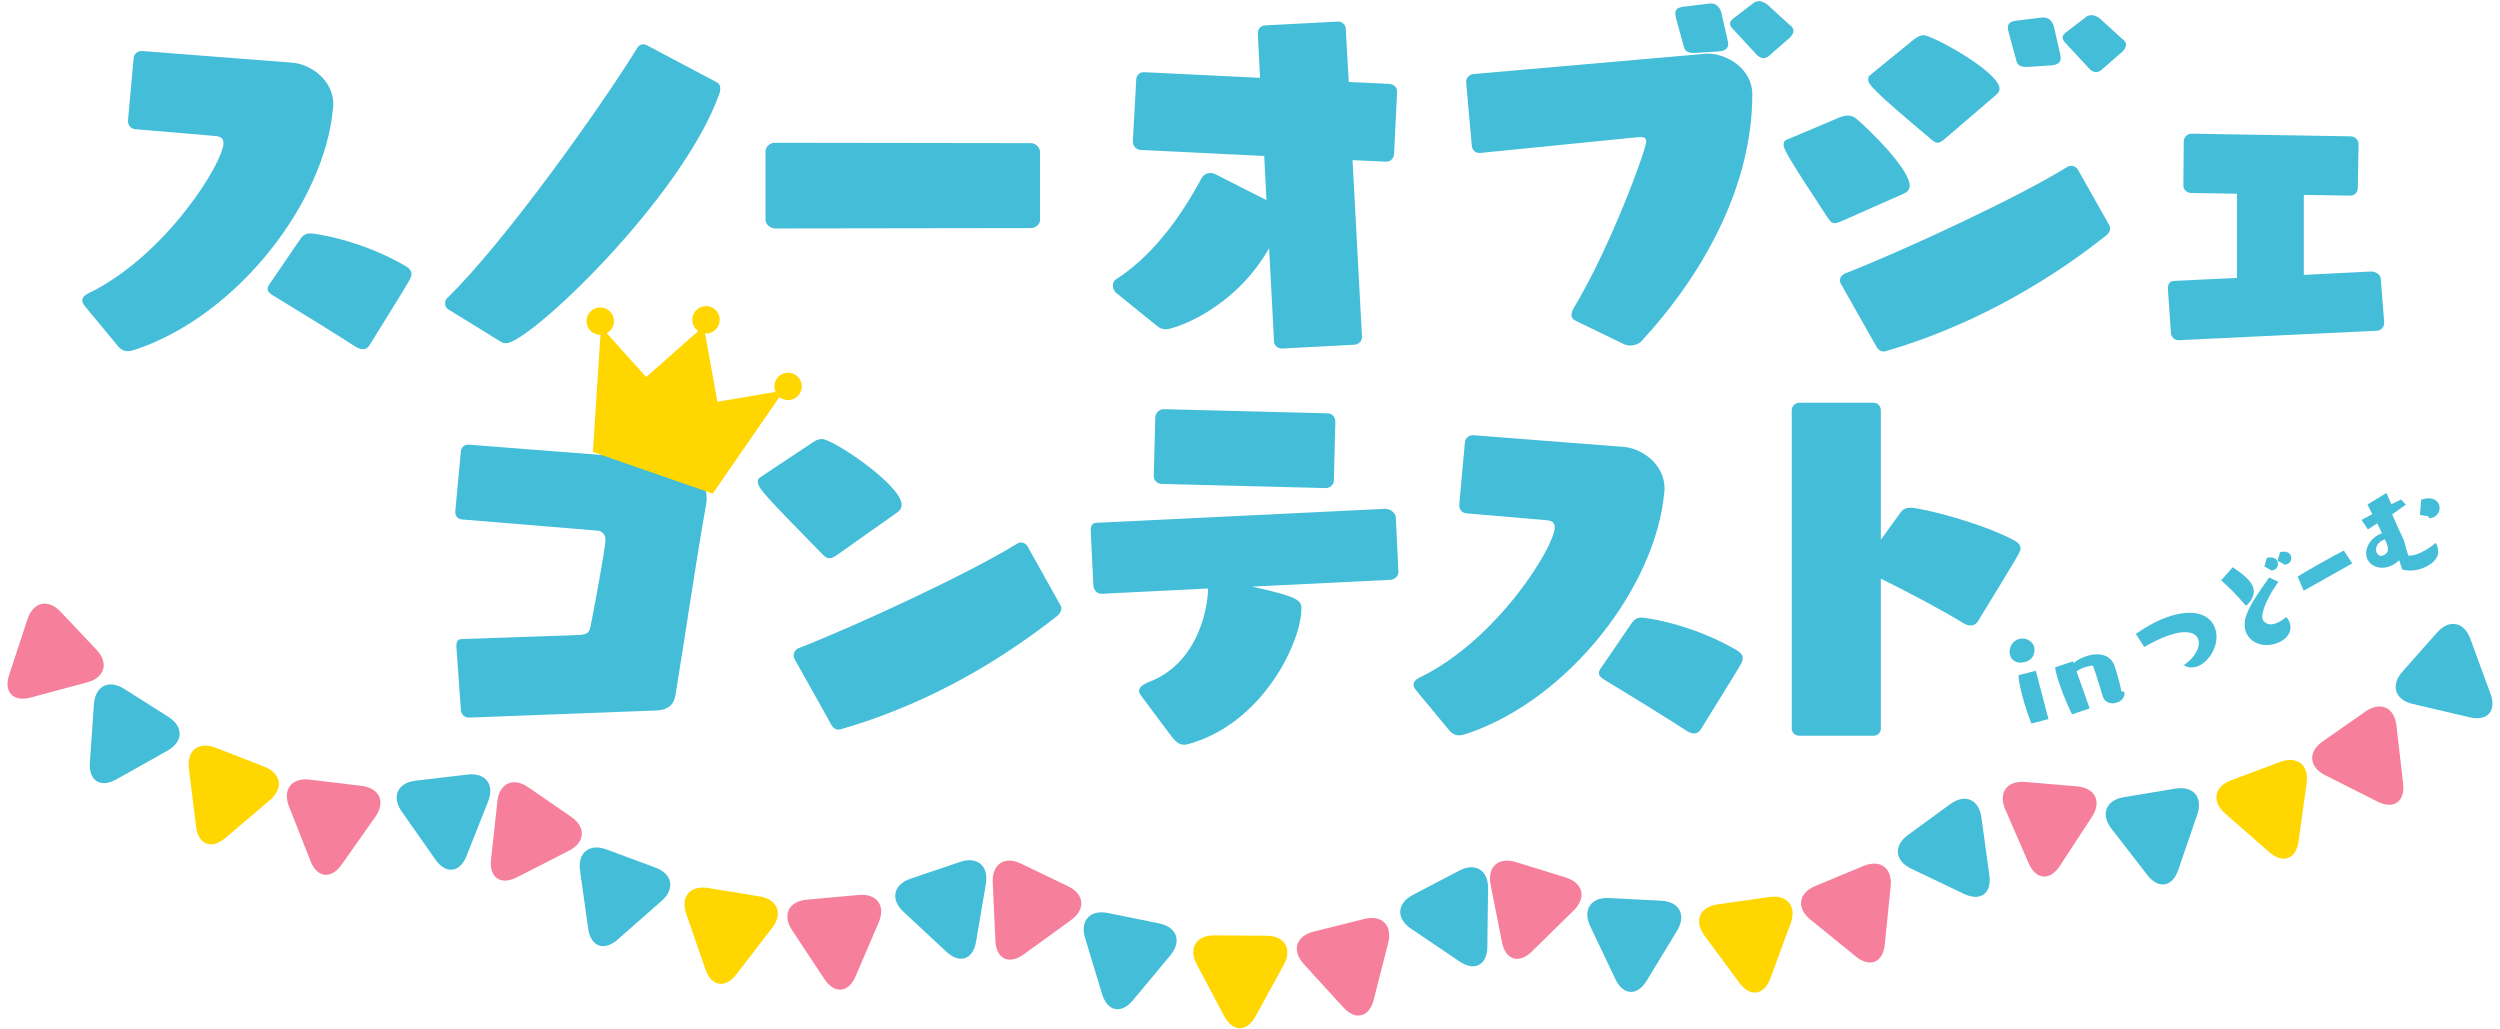
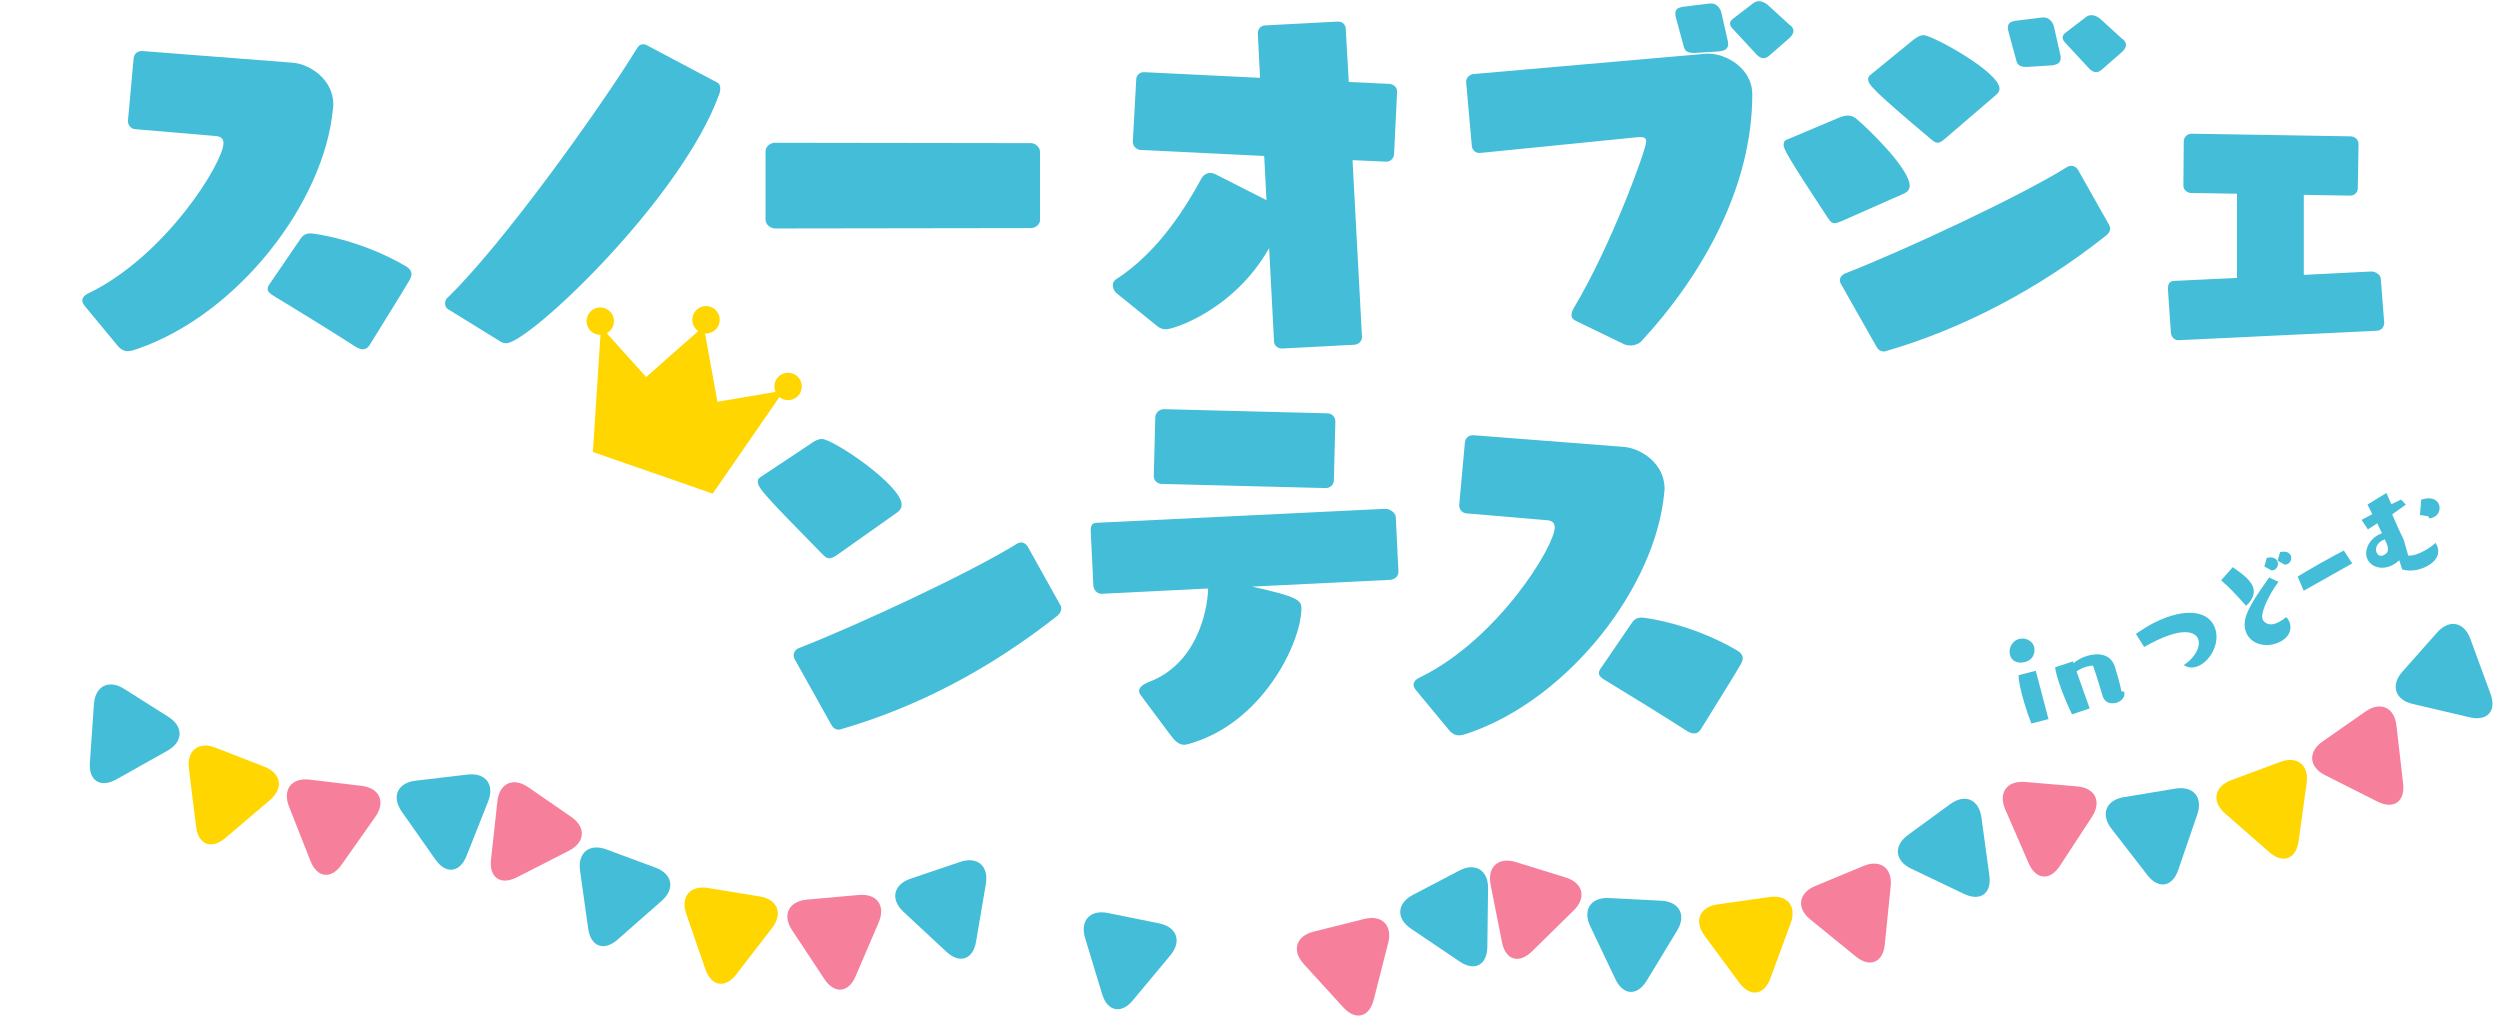
<svg xmlns="http://www.w3.org/2000/svg" id="b" width="408" height="168" viewBox="0 0 408 168">
  <defs>
    <style>.i{fill:#43bdd8;}.i,.j,.k{stroke-width:0px;}.j{fill:#f67f9b;}.k{fill:#ffd600;}</style>
  </defs>
  <path class="i" d="m13.864,49.974c-.247-.308-.431-.616-.431-.923,0-.492.369-.923,1.233-1.294,12.567-6.222,21.808-21.316,21.808-24.396,0-.741-.431-1.11-1.355-1.17l-13.061-1.11c-.678-.061-1.172-.616-1.172-1.294v-.124l.925-10.165c.061-.678.616-1.17,1.294-1.17h.122l24.582,1.91c2.772.247,6.593,2.711,6.593,6.838,0,.247-.063.433-.063.678-1.417,15.278-15.462,33.514-31.912,39.182-.555.186-1.047.371-1.602.371-.555,0-1.11-.247-1.663-.925l-5.299-6.407Zm35.239-11.088c.431-.616.986-.802,1.541-.802.492,0,8.009.925,15.586,5.36.616.371.923.802.923,1.294,0,.371-.184.739-.431,1.17-1.478,2.527-4.803,7.763-6.407,10.412-.308.494-.676.678-1.108.678-.37,0-.802-.184-1.11-.37-3.327-2.157-10.412-6.53-13.492-8.379-.492-.308-.925-.616-.925-1.108,0-.247.123-.555.37-.863l5.052-7.393Z" />
  <path class="i" d="m73.129,50.468c-.371-.247-.492-.616-.492-.923,0-.371.122-.678.308-.863,9.302-8.995,25.135-31.236,31.05-40.846.247-.431.616-.616.986-.616.184,0,.431.061.616.184l11.52,6.099c.308.186.431.555.431.923,0,.371-.061.678-.184.986-6.222,17.127-31.05,40.599-34.747,40.599-.308,0-.553-.061-.8-.184l-8.687-5.36Z" />
  <path class="i" d="m126.479,37.284c-.676,0-1.541-.616-1.541-1.417v-11.212c0-.739.802-1.355,1.48-1.355l41.83.061c.678,0,1.48.616,1.48,1.417v11.151c0,.739-.802,1.294-1.48,1.294l-41.77.061Z" />
  <path class="i" d="m209.277,56.875h-.122c-.678,0-1.233-.555-1.233-1.17l-.802-15.217c-5.668,10.042-15.525,13.247-16.819,13.247-.492,0-.984-.123-1.415-.494l-6.777-5.483c-.247-.245-.494-.739-.494-1.17,0-.369.124-.739.494-.986,7.022-4.497,11.582-12.074,13.986-16.511.308-.555.861-.863,1.476-.863.247,0,.494.063.741.186l8.377,4.25-.369-7.209-20.207-.984c-.678-.063-1.233-.616-1.233-1.357l.555-10.165c0-.616.555-1.17,1.17-1.17h.124l18.913.923-.369-7.269c0-.676.492-1.292,1.231-1.292l11.829-.617h.123c.616,0,1.17.555,1.17,1.17l.492,8.687,6.654.31c.676.061,1.231.553,1.231,1.231v.122l-.492,10.167c-.063.616-.555,1.17-1.231,1.17h-.124l-5.423-.247,1.541,28.77v.124c0,.678-.555,1.172-1.233,1.233l-11.767.616Z" />
  <path class="i" d="m257.329,52.438c-.555-.245-.863-.555-.863-1.047,0-.308.124-.676.369-1.108,6.162-10.288,11.829-25.937,11.829-27.17,0-.555-.308-.739-.863-.739h-.371l-25.874,2.588h-.124c-.678,0-1.17-.492-1.231-1.17l-.923-10.349v-.124c0-.617.553-1.172,1.169-1.233l38.074-3.327h.308c2.835,0,7.146,2.341,7.146,6.654,0,14.725-7.762,29.08-18.111,40.291-.247.308-.986.678-1.788.678-.369,0-.739-.063-1.108-.247l-7.64-3.697Zm19.407-43.803h-.431c-.863,0-1.294-.308-1.478-.923l-1.296-4.744c-.061-.308-.122-.492-.122-.739,0-.739.492-.984,1.17-1.108l4.497-.555h.184c.863,0,1.478.739,1.664,1.478l1.047,4.621c.061.184.061.369.061.555,0,.676-.431,1.047-1.478,1.17l-3.819.245Zm11.951.494c-.308.245-.616.369-.863.369-.431,0-.8-.247-1.11-.555l-3.942-4.25c-.308-.308-.429-.616-.429-.863,0-.431.429-.739.676-.923l3.143-2.404c.308-.245.616-.308.923-.308.494,0,.925.247,1.357.555l3.572,3.266.184.124c.371.308.494.616.494.923,0,.369-.247.739-.616,1.108l-3.39,2.958Z" />
  <path class="i" d="m300.637,36.052c-.555.247-.923.369-1.231.369-.555,0-.739-.369-1.11-.863-6.777-10.288-7.209-11.275-7.209-11.951,0-.369.124-.678.494-.8l8.624-3.637c.431-.184.923-.308,1.355-.308.433,0,.863.124,1.294.431,2.28,1.91,8.81,8.316,8.81,11.028,0,.492-.247.923-.863,1.233l-10.165,4.497Zm43.618.739c.061.184.123.308.123.492,0,.431-.247.863-.678,1.17-11.028,8.749-23.473,15.217-35.731,18.791-.186.061-.37.124-.555.124-.433,0-.863-.247-1.11-.678l-5.854-10.349c-.122-.184-.184-.371-.184-.555,0-.494.308-.863.739-1.11,9.673-3.758,28.832-12.69,36.472-17.495.184-.063.37-.124.555-.124.431,0,.863.245,1.11.676l5.113,9.057Zm-26.739-14.231c-.616.555-.986.739-1.294.739-.369,0-.676-.247-1.047-.555-9.61-8.071-10.288-8.995-10.288-9.795,0-.247.063-.494.31-.678l7.022-5.73c.555-.431,1.108-.8,1.725-.8,1.355,0,12.382,5.975,12.382,8.748,0,.308-.184.678-.555.986l-8.256,7.085Zm13.492-11.645h-.431c-.863,0-1.292-.308-1.478-.923l-1.294-4.744c-.061-.308-.124-.492-.124-.739,0-.739.494-.984,1.172-1.108l4.495-.555h.186c.863,0,1.478.739,1.664,1.478l1.045,4.621c.063.184.063.369.063.555,0,.676-.431,1.047-1.478,1.17l-3.821.245Zm11.953.494c-.308.245-.616.369-.863.369-.431,0-.8-.247-1.11-.555l-3.942-4.25c-.308-.308-.431-.616-.431-.863,0-.431.431-.739.678-.923l3.141-2.404c.31-.245.617-.308.925-.308.492,0,.923.247,1.355.555l3.574,3.266.184.124c.369.308.492.616.492.923,0,.369-.245.739-.616,1.108l-3.388,2.958Z" />
  <path class="i" d="m355.589,55.519h-.124c-.616,0-1.108-.555-1.17-1.17l-.492-7.209c0-.555.124-1.231.923-1.292l10.349-.494v-13.739l-7.577-.124c-.616-.061-1.17-.555-1.17-1.17v-.124l.061-7.207c.063-.678.617-1.17,1.294-1.17l26.0.431c.739.061,1.231.616,1.231,1.294l-.124,7.207c0,.617-.553,1.172-1.17,1.172h-.124l-7.516-.123v13.061l11.029-.555c.616,0,1.539.492,1.539,1.233l.555,7.146c0,.739-.555,1.292-1.231,1.292l-32.283,1.541Z" />
-   <path class="i" d="m76.517,117.111c-.676,0-1.231-.492-1.294-1.17l-.739-10.349v-.247c0-.555.184-1.047.863-1.047l19.407-.678c1.17-.184,1.417-.431,1.602-1.294.431-2.094,2.464-12.937,2.464-14.17,0-1.047-.678-1.415-1.11-1.539l-22.363-1.849c-.616-.063-1.047-.555-1.047-1.17v-.124l.923-9.857c.063-.616.555-1.047,1.17-1.047h.124l32.406,2.525c3.635.308,6.407,2.958,6.407,6.283,0,.37-.061.741-.123,1.11-1.91,10.843-3.203,20.208-4.989,31.052-.247,1.355-1.047,2.278-2.958,2.402l-30.742,1.17Z" />
  <path class="i" d="m136.796,90.434c-.678.494-1.11.678-1.478.678-.433,0-.741-.308-1.172-.739-9.24-9.426-10.473-10.72-10.473-11.767,0-.308.124-.555.431-.739l8.255-5.483c.555-.431,1.17-.739,1.786-.739,1.788,0,13,7.516,13,10.72,0,.492-.184.863-.678,1.231l-9.671,6.838Zm36.286,8.379c.123.186.123.371.123.494,0,.431-.247.861-.616,1.168-11.09,8.75-22.918,14.911-35.179,18.483-.186.063-.37.124-.555.124-.431,0-.863-.247-1.108-.676l-6.101-10.906c-.061-.184-.122-.37-.122-.555,0-.431.245-.863.676-1.108,9.673-3.758,28.217-12.384,35.918-17.189.184-.061.369-.124.492-.124.431,0,.863.247,1.11.678l5.36,9.61Z" />
  <path class="i" d="m204.316,95.733c7.638,1.663,8.071,2.28,8.071,3.574,0,5.421-6.222,18.728-18.422,22.116-.245.063-.492.124-.676.124-.986,0-1.604-.678-2.464-1.849l-4.682-6.283c-.186-.247-.247-.431-.247-.678,0-.616.8-1.108,1.539-1.415,7.64-2.835,9.612-11.153,9.736-15.28l-17.313.863h-.124c-.676,0-1.231-.616-1.294-1.294l-.431-8.934v-.184c0-.676.247-1.17.925-1.17l47.069-2.28h.122c.678,0,1.602.617,1.663,1.294l.433,8.871v.124c0,.739-.617,1.233-1.294,1.294l-22.61,1.11Zm11.951-16.08l-26.676-.676c-.676,0-1.294-.555-1.294-1.233v-.124l.247-9.549c.061-.739.678-1.294,1.417-1.294l26.676.678c.676,0,1.292.555,1.292,1.294v.124l-.245,9.549c0,.676-.616,1.231-1.294,1.231h-.123Z" />
  <path class="i" d="m231.124,112.675c-.247-.308-.431-.616-.431-.923,0-.492.369-.923,1.233-1.294,12.567-6.222,21.808-21.316,21.808-24.396,0-.741-.431-1.11-1.355-1.17l-13.061-1.11c-.678-.061-1.172-.616-1.172-1.294v-.124l.925-10.165c.061-.678.616-1.17,1.294-1.17h.122l24.582,1.91c2.772.247,6.593,2.711,6.593,6.838,0,.247-.063.433-.063.678-1.417,15.278-15.462,33.514-31.912,39.182-.555.186-1.047.371-1.602.371s-1.11-.247-1.663-.925l-5.299-6.407Zm35.239-11.088c.431-.616.986-.802,1.541-.802.492,0,8.008.925,15.586,5.36.616.371.923.802.923,1.294,0,.371-.184.739-.431,1.17-1.476,2.527-4.803,7.763-6.407,10.412-.308.494-.676.678-1.108.678-.371,0-.802-.184-1.11-.37-3.327-2.157-10.412-6.53-13.492-8.379-.492-.308-.925-.616-.925-1.108,0-.247.124-.555.37-.863l5.052-7.393Z" />
-   <path class="i" d="m293.646,120.069c-.678,0-1.233-.494-1.233-1.17v-51.937c0-.676.555-1.231,1.233-1.231h12.137c.676,0,1.169.555,1.169,1.231v21.132l3.203-4.435c.433-.617.986-.802,1.604-.802,1.847,0,11.643,2.464,17.003,5.36.678.37.986.802.986,1.294,0,.555-.247.923-6.962,11.89-.308.494-.739.678-1.17.678s-.863-.184-1.172-.371c-3.08-1.91-9.424-5.297-13.492-7.269v24.459c0,.676-.492,1.17-1.169,1.17h-12.137Z" />
-   <path class="j" d="m5.009,113.84c-2.86.771-4.442-.901-3.515-3.714l3-9.092c.927-2.814,3.352-3.354,5.388-1.203l5.869,6.207c2.037,2.151,1.362,4.541-1.499,5.312l-9.244,2.489Z" />
  <path class="i" d="m18.985,127.197c-2.582,1.452-4.526.22-4.319-2.734l.667-9.551c.207-2.955,2.424-4.076,4.927-2.491l7.218,4.568c2.502,1.585,2.436,4.07-.144,5.52l-8.349,4.689Z" />
  <path class="k" d="m36.763,136.771c-2.257,1.919-4.4,1.083-4.763-1.856l-1.174-9.502c-.365-2.939,1.596-4.465,4.357-3.39l7.959,3.103c2.761,1.075,3.171,3.526.916,5.444l-7.294,6.202Z" />
  <path class="j" d="m55.744,141.122c-1.706,2.421-3.992,2.147-5.077-.61l-3.507-8.907c-1.085-2.757.433-4.723,3.374-4.37l8.482,1.018c2.941.353,3.95,2.622,2.244,5.043l-5.516,7.826Z" />
  <path class="i" d="m76.142,139.685c-1.091,2.755-3.376,3.023-5.077.599l-5.501-7.836c-1.702-2.424-.688-4.693,2.255-5.039l8.484-1.001c2.941-.346,4.455,1.623,3.365,4.376l-3.526,8.902Z" />
  <path class="j" d="m84.341,143.183c-2.637,1.347-4.532.04-4.209-2.903l1.043-9.517c.325-2.945,2.584-3.977,5.022-2.295l7.032,4.851c2.438,1.681,2.274,4.161-.363,5.508l-8.525,4.357Z" />
  <path class="i" d="m100.788,153.344c-2.225,1.955-4.381,1.155-4.794-1.778l-1.332-9.479c-.41-2.934,1.524-4.492,4.302-3.462l8.01,2.97c2.776,1.03,3.23,3.473,1.005,5.428l-7.192,6.321Z" />
  <path class="k" d="m120.166,159.016c-1.809,2.347-4.079,1.974-5.045-.826l-3.124-9.05c-.967-2.799.635-4.699,3.559-4.22l8.43,1.379c2.922.479,3.834,2.789,2.025,5.136l-5.846,7.581Z" />
  <path class="j" d="m139.637,159.327c-1.167,2.723-3.458,2.93-5.092.46l-5.282-7.986c-1.634-2.47-.557-4.708,2.392-4.976l8.508-.766c2.951-.266,4.41,1.744,3.243,4.467l-3.77,8.801Z" />
  <path class="i" d="m159.293,153.684c-.496,2.92-2.673,3.659-4.843,1.64l-7.007-6.521c-2.168-2.02-1.647-4.448,1.159-5.4l8.09-2.74c2.804-.952,4.697.661,4.201,3.582l-1.6,9.439Z" />
-   <path class="j" d="m167.06,155.765c-2.398,1.74-4.471.741-4.608-2.217l-.439-9.565c-.137-2.958,1.936-4.328,4.606-3.044l7.697,3.705c2.67,1.284,2.89,3.758.494,5.499l-7.75,5.622Z" />
  <path class="i" d="m184.88,163.261c-1.896,2.276-4.15,1.82-5.01-1.015l-2.782-9.162c-.861-2.835.811-4.672,3.715-4.083l8.371,1.695c2.903.587,3.728,2.932,1.834,5.206l-6.128,7.359Z" />
-   <path class="k" d="m204.903,165.867c-1.425,2.597-3.724,2.58-5.113-.036l-4.484-8.459c-1.389-2.616-.101-4.74,2.861-4.72l8.542.059c2.962.021,4.22,2.162,2.797,4.761l-4.604,8.394Z" />
  <path class="j" d="m224.188,163.163c-.732,2.871-2.964,3.43-4.959,1.241l-6.454-7.072c-1.997-2.187-1.279-4.566,1.594-5.286l8.288-2.073c2.873-.718,4.627,1.041,3.895,3.912l-2.364,9.278Z" />
  <path class="i" d="m242.733,154.548c-.038,2.962-2.077,4.028-4.53,2.369l-7.934-5.36c-2.453-1.659-2.314-4.138.312-5.512l7.568-3.96c2.626-1.374,4.742-.074,4.704,2.888l-.12,9.574Z" />
  <path class="j" d="m250.005,155.283c-2.115,2.075-4.313,1.395-4.885-1.51l-1.851-9.394c-.574-2.907,1.273-4.568,4.102-3.694l8.162,2.525c2.829.874,3.416,3.289,1.301,5.364l-6.83,6.709Z" />
  <path class="i" d="m268.738,160.057c-1.539,2.533-3.836,2.415-5.107-.262l-4.108-8.647c-1.269-2.677.11-4.742,3.07-4.588l8.531.435c2.958.152,4.119,2.347,2.582,4.879l-4.968,8.183Z" />
  <path class="k" d="m288.926,159.671c-1.024,2.78-3.302,3.105-5.062.722l-5.689-7.701c-1.759-2.385-.8-4.676,2.132-5.094l8.459-1.205c2.932-.418,4.494,1.514,3.469,4.292l-3.31,8.985Z" />
  <path class="j" d="m307.598,154.141c-.298,2.947-2.423,3.83-4.722,1.963l-7.431-6.04c-2.297-1.868-1.94-4.326.794-5.463l7.889-3.277c2.736-1.136,4.731.346,4.433,3.293l-.963,9.525Z" />
  <path class="i" d="m324.663,142.874c.401,2.936-1.457,4.292-4.129,3.013l-8.639-4.125c-2.673-1.277-2.903-3.751-.509-5.499l6.899-5.035c2.392-1.748,4.678-.775,5.081,2.16l1.298,9.485Z" />
  <path class="j" d="m336.171,141.313c-1.623,2.48-3.914,2.284-5.096-.433l-3.815-8.78c-1.18-2.717.27-4.735,3.22-4.484l8.512.722c2.953.251,4.039,2.483,2.419,4.963l-5.24,8.012Z" />
  <path class="i" d="m355.492,141.975c-.961,2.803-3.232,3.177-5.045.834l-5.86-7.57c-1.813-2.343-.906-4.655,2.016-5.14l8.428-1.396c2.922-.483,4.528,1.414,3.566,4.214l-3.106,9.057Z" />
  <path class="k" d="m375.131,137.282c-.407,2.934-2.563,3.739-4.79,1.786l-7.203-6.306c-2.229-1.953-1.78-4.397.994-5.432l8.005-2.985c2.776-1.035,4.714.519,4.307,3.454l-1.313,9.483Z" />
  <path class="j" d="m392.19,127.891c.338,2.943-1.549,4.26-4.193,2.926l-8.548-4.311c-2.645-1.336-2.82-3.813-.391-5.508l7.005-4.887c2.43-1.695,4.695-.674,5.033,2.269l1.094,9.511Z" />
  <path class="i" d="m406.454,113.239c1.02,2.782-.505,4.503-3.39,3.827l-9.321-2.185c-2.884-.676-3.637-3.044-1.672-5.261l5.664-6.395c1.965-2.217,4.404-1.756,5.424,1.026l3.295,8.989Z" />
  <path class="i" d="m330.356,108.07c-1.14.26-2.105-.207-2.346-1.267-.245-1.079.445-2.288,1.545-2.538,1.244-.283,2.242.521,2.426,1.336.106.469.19,2.058-1.625,2.47m1.163,10.004c-.828-2.126-1.408-4.117-1.739-5.563-.268-1.182-.378-2.037-.336-2.324l2.795-.722,2.075,7.889-2.795.72Z" />
  <path class="i" d="m346.674,112.892c.224.87-.471,1.568-1.296,1.799-.865.245-1.866.006-2.202-1.028-.196-.617-1.123-3.745-1.592-5.026-.245-.019-.599.038-.98.146-.623.177-1.321.481-1.712.787l2.141,6.044-2.877.965c-1.233-2.519-2.058-4.828-2.468-6.278-.194-.684-.289-1.178-.287-1.397l2.92-.975.11.315c.452-.475,1.336-.963,2.301-1.237,1.75-.494,3.806-.293,4.452,1.915.142.503.293.96.422,1.423.257.904.469,1.735.614,2.478l.454.066Z" />
  <path class="i" d="m348.578,103.457c2.215-1.56,3.842-2.284,4.885-2.662,4.737-1.72,7.266-.39,8.022,1.693.942,2.595-.939,5.569-2.865,6.268-.688.249-1.52.283-2.213-.22,1.885-1.239,2.763-3.049,2.335-4.229-.399-1.1-1.995-1.634-5.041-.528-1.062.386-2.316.975-3.77,1.813l-1.353-2.134Z" />
  <path class="i" d="m364.384,92.569c1.081.76,2.707,1.83,3.249,3.076.722,1.668-.868,3.04-1.083,3.224-1.587-1.816-2.683-2.979-4.06-4.157l1.894-2.143Zm7.457,2.386c-1.604,2.177-3.01,5.134-2.569,6.148.101.23.747,1.248,2.358.549.671-.291,1.227-.737,1.482-.939.222.198.386.469.502.737.475,1.093.123,2.59-1.756,3.405-2.185.948-4.484.217-5.257-1.566-.342-.787-.391-1.79.019-2.947.735-2.029,2.631-4.535,3.707-6.097l1.514.709Zm-2.297-2.51l.395-1.4c.994-.228,1.547.103,1.746.562.217.498.004,1.161-.553,1.402-.114.049-.285.078-.443.078l-1.146-.642Zm2.166-.941l.395-1.4c.994-.226,1.547.103,1.746.562.217.498.002,1.159-.553,1.4-.116.051-.285.078-.443.08l-1.146-.642Z" />
  <path class="i" d="m375.965,96.41l-.988-2.308c1.414-.902,5.886-3.443,7.541-4.254l1.358,2.103-7.912,4.459Z" />
  <path class="i" d="m391.559,91.437c-.196.205-.585.496-1.003.73-1.678.939-3.441.441-4.115-.762-.775-1.387.129-3.234,1.607-4.062.219-.122.448-.226.688-.312l-.769-1.628-1.524.996-1.037-1.55c.412-.207,1.032-.553,1.754-.935l-.785-1.571,3.084-1.892.815,1.841c.604-.291,1.144-.568,1.583-.766l.779.834-2.229,1.581c.473,1.102.988,2.322,1.596,3.538.238.465.407.897.494,1.353l.524,1.837c.828.065,1.828-.329,2.723-.83.728-.407,1.37-.885,1.729-1.229.021.036.068.08.11.154.448.802.811,2.347-1.414,3.593-1.094.612-2.601.999-4.127.585l-.483-1.503Zm-2.326-3.344l-.04-.074c-.158.065-.294.118-.422.19-1.077.6-1.144,1.549-.868,2.041.131.238.473.718,1.239.289.711-.397.754-1.045.205-2.198l-.114-.247Zm7.072-3.838s-.745-.133-1.366-.217l.192-2.479c1.501-.528,2.44-.095,2.816.579.408.732.184,1.742-.637,2.2-.238.133-.522.222-.868.247l-.137-.331Z" />
  <path class="k" d="m129.353,60.952c-1.169-.405-2.443.213-2.85,1.381-.192.551-.152,1.127.065,1.623l-9.485,1.617-2.02-11.153c.984.068,1.932-.521,2.271-1.497.407-1.167-.211-2.441-1.379-2.848-1.168-.405-2.443.211-2.85,1.379-.338.975.038,2.024.851,2.58l-8.501,7.497-6.435-7.152c.477-.256.864-.682,1.056-1.235.407-1.167-.213-2.443-1.379-2.848-1.168-.407-2.443.211-2.848,1.379-.407,1.167.211,2.442,1.379,2.848.255.089.515.127.771.122l-1.241,19.118,9.779,3.399,9.777,3.399,10.889-15.764c.198.163.424.294.68.384,1.167.405,2.443-.213,2.848-1.379.405-1.168-.213-2.443-1.379-2.85" />
</svg>